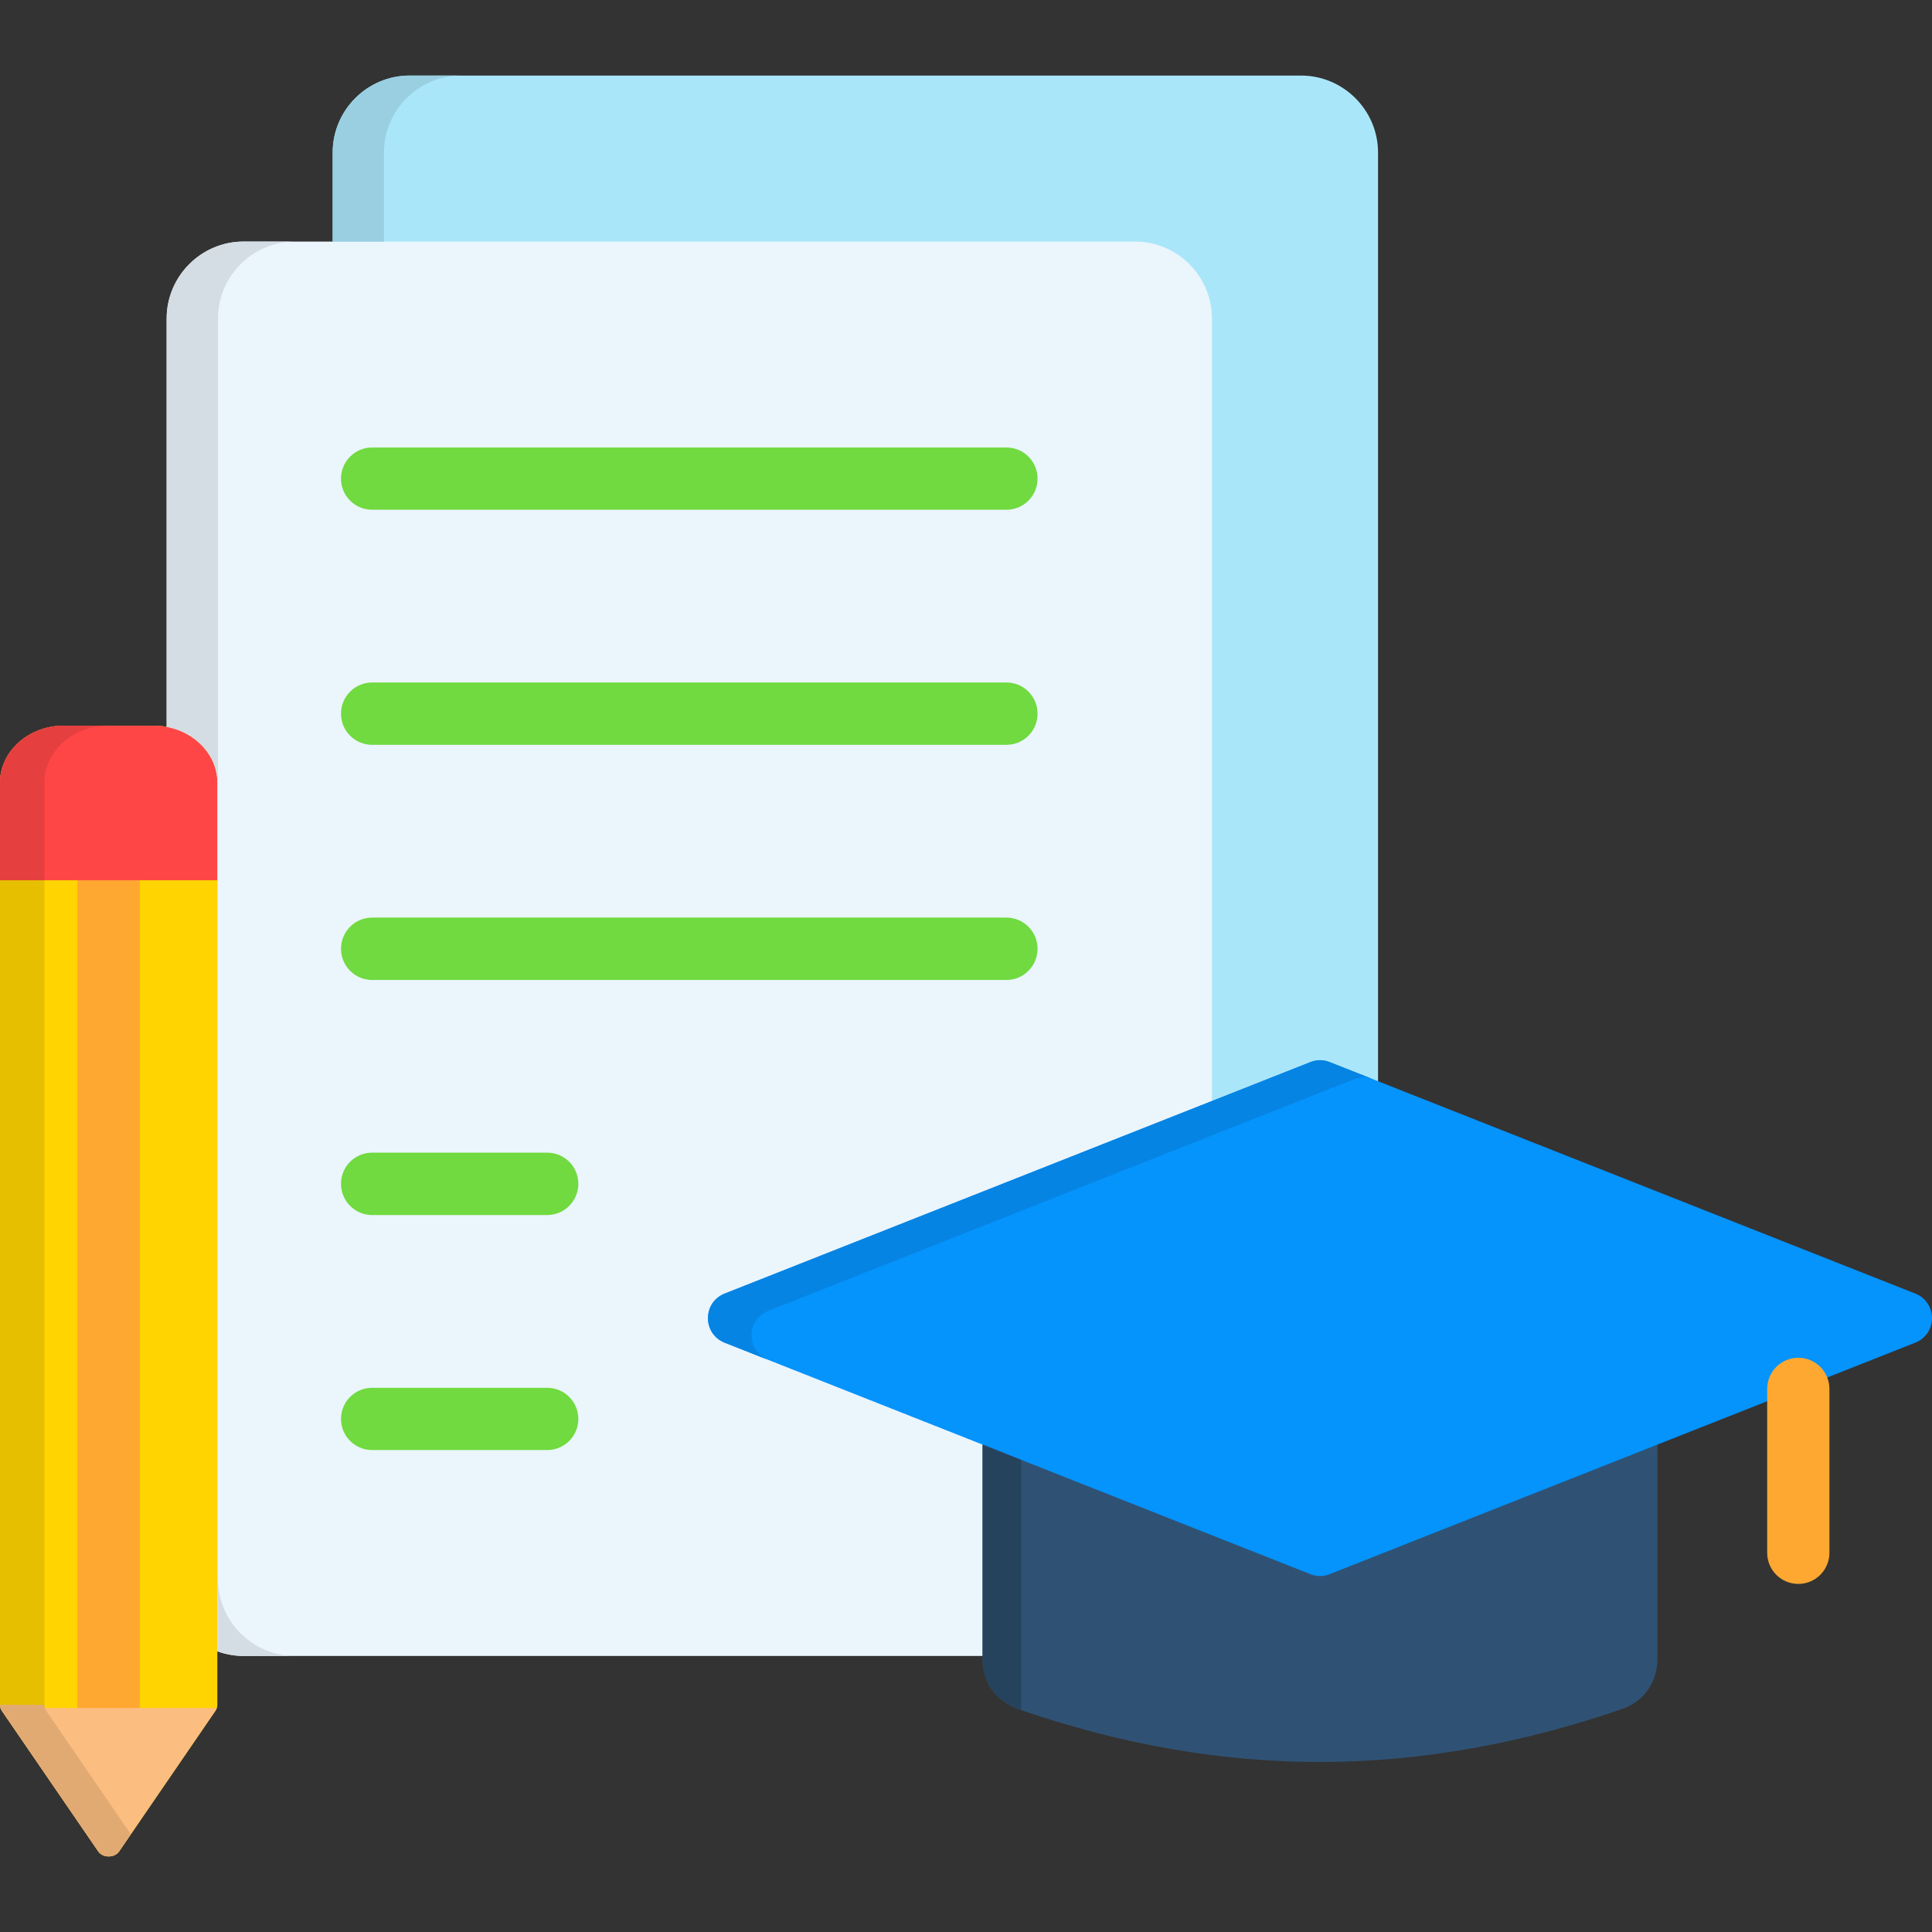
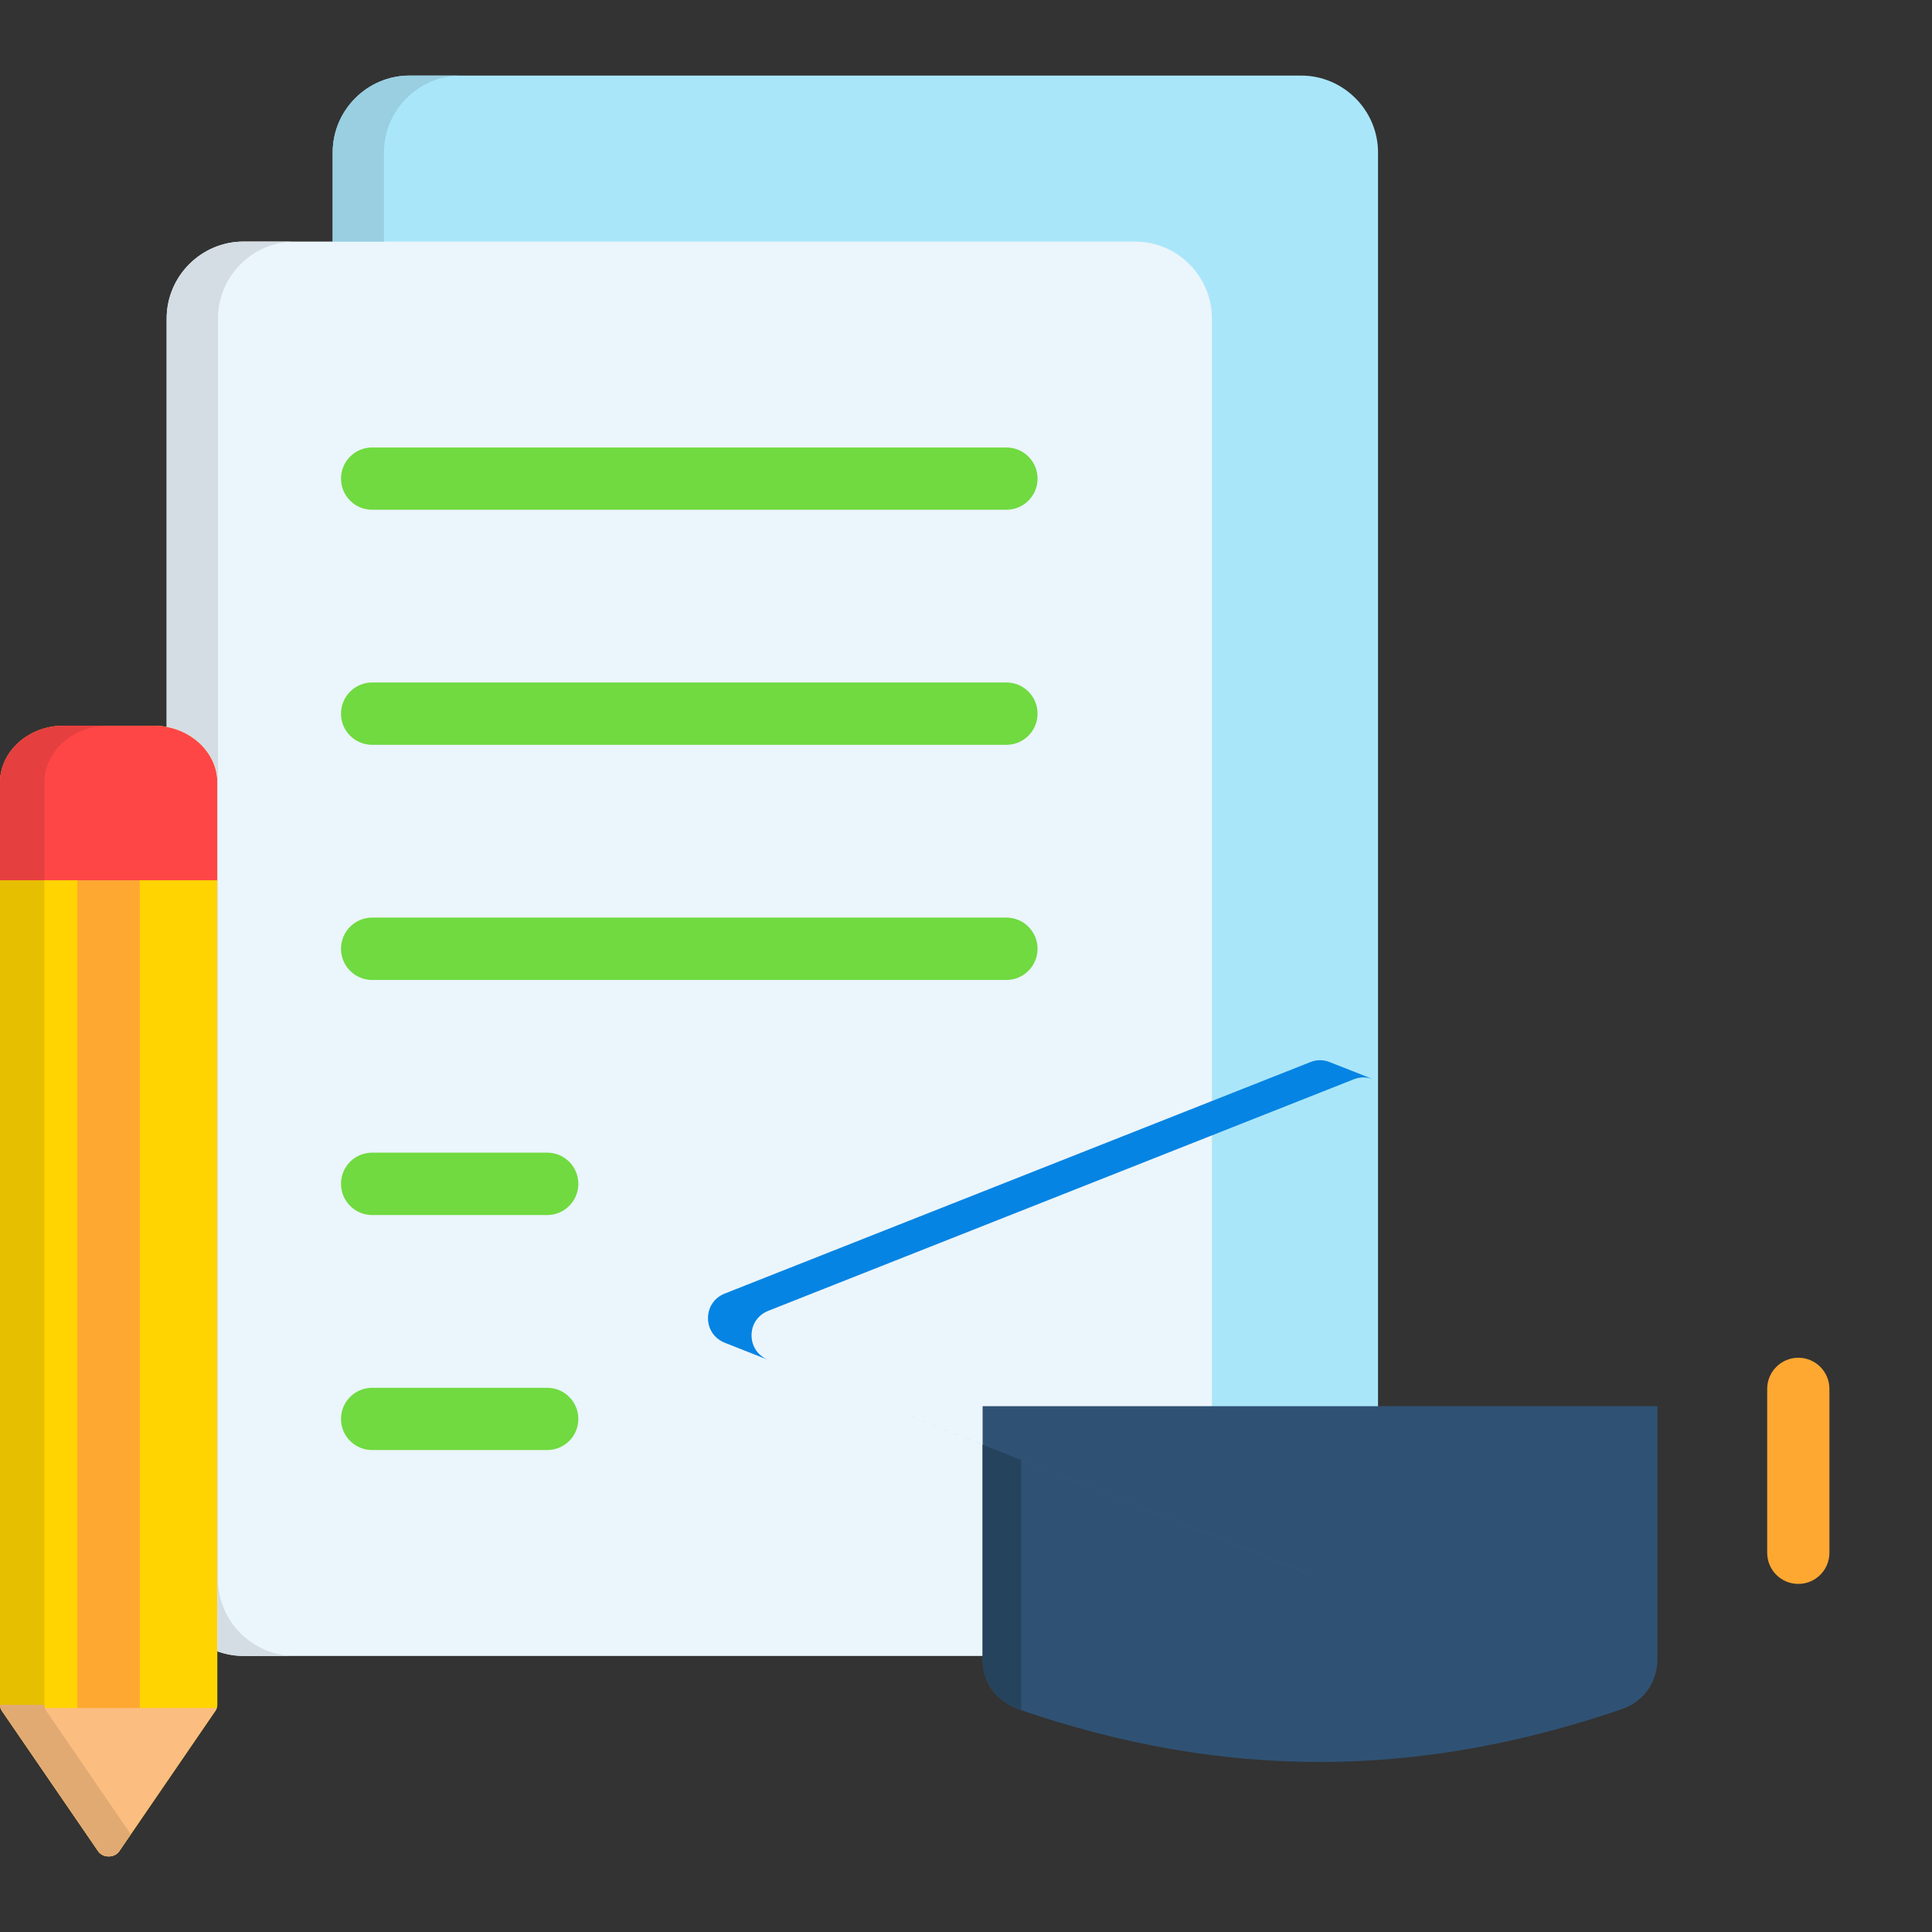
<svg xmlns="http://www.w3.org/2000/svg" width="52" height="52" viewBox="0 0 52 52" fill="none">
  <rect x="0" y="0" width="52" height="52" fill="#333333" stroke="none" />
  <g clip-path="url(#clip0_2320_29)">
    <path fill-rule="evenodd" clip-rule="evenodd" d="M11.021 2.034H35.02C36.157 2.034 37.09 2.967 37.09 4.104V38.032C37.09 39.17 36.157 40.099 35.02 40.099H11.021C9.883 40.099 8.954 39.169 8.954 38.032V4.104C8.954 2.967 9.884 2.034 11.021 2.034Z" fill="#AAE6FA" />
    <path fill-rule="evenodd" clip-rule="evenodd" d="M6.553 6.502H30.552C31.689 6.502 32.619 7.434 32.619 8.572V42.5C32.619 43.637 31.689 44.57 30.552 44.57H6.553C5.415 44.57 4.486 43.637 4.486 42.5V8.572C4.486 7.435 5.415 6.502 6.553 6.502Z" fill="#EBF5FC" />
    <path fill-rule="evenodd" clip-rule="evenodd" d="M35.53 37.848H26.447V44.657C26.447 45.187 26.706 45.763 27.486 46.03C32.978 47.907 38.169 47.879 43.652 46.002C44.236 45.803 44.61 45.277 44.61 44.657V37.848H35.53Z" fill="#2F5274" />
-     <path fill-rule="evenodd" clip-rule="evenodd" d="M19.505 34.817L35.268 28.587C35.443 28.518 35.616 28.518 35.789 28.587L51.551 34.817C51.827 34.926 52 35.179 52 35.479C52 35.775 51.827 36.028 51.551 36.138L35.789 42.368C35.616 42.437 35.443 42.437 35.268 42.368L19.505 36.138C19.229 36.028 19.056 35.775 19.056 35.479C19.056 35.179 19.229 34.926 19.505 34.817Z" fill="#0593FC" />
    <path d="M47.564 37.382C47.564 36.921 47.938 36.544 48.402 36.544C48.865 36.544 49.239 36.921 49.239 37.382V41.793C49.239 42.256 48.865 42.631 48.402 42.631C47.938 42.631 47.564 42.256 47.564 41.793V37.382Z" fill="#FEA832" />
    <path d="M10.016 13.72C9.553 13.72 9.178 13.345 9.178 12.882C9.178 12.419 9.553 12.044 10.016 12.044H27.088C27.551 12.044 27.926 12.419 27.926 12.882C27.926 13.345 27.551 13.72 27.088 13.72H10.016ZM10.016 39.028C9.553 39.028 9.178 38.654 9.178 38.191C9.178 37.727 9.553 37.353 10.016 37.353H14.729C15.192 37.353 15.566 37.727 15.566 38.191C15.566 38.654 15.192 39.028 14.729 39.028H10.016ZM10.016 32.703C9.553 32.703 9.178 32.326 9.178 31.862C9.178 31.398 9.553 31.024 10.016 31.024H14.729C15.192 31.024 15.566 31.399 15.566 31.862C15.566 32.325 15.192 32.703 14.729 32.703H10.016ZM10.016 26.376C9.553 26.376 9.178 25.999 9.178 25.535C9.178 25.074 9.553 24.697 10.016 24.697H27.088C27.551 24.697 27.926 25.074 27.926 25.535C27.926 25.998 27.551 26.376 27.088 26.376H10.016ZM10.016 20.047C9.553 20.047 9.178 19.673 9.178 19.209C9.178 18.746 9.553 18.369 10.016 18.369H27.088C27.551 18.369 27.926 18.745 27.926 19.209C27.926 19.673 27.551 20.047 27.088 20.047H10.016Z" fill="#70DA40" />
    <path fill-rule="evenodd" clip-rule="evenodd" d="M1.707 19.532H4.143C5.081 19.532 5.85 20.223 5.85 21.064V45.886C5.85 45.947 5.833 45.996 5.798 46.047L3.212 49.822C3.149 49.914 3.046 49.966 2.925 49.966C2.804 49.966 2.701 49.914 2.638 49.822L0.05 46.047C0.014 45.996 0 45.947 0 45.886V21.064C0 20.223 0.769 19.532 1.707 19.532Z" fill="#FFD400" />
    <path d="M3.763 46.951C3.763 47.414 3.388 47.789 2.925 47.789C2.462 47.789 2.084 47.414 2.084 46.951V22.662C2.084 22.198 2.461 21.821 2.925 21.821C3.388 21.821 3.763 22.198 3.763 22.662V46.951Z" fill="#FEA832" />
    <path fill-rule="evenodd" clip-rule="evenodd" d="M19.505 34.817L35.268 28.587C35.443 28.518 35.616 28.518 35.789 28.587L36.961 29.048C36.785 28.982 36.612 28.982 36.44 29.048L20.677 35.281C20.401 35.391 20.228 35.643 20.228 35.94C20.228 36.239 20.401 36.492 20.677 36.602L35.271 42.372L35.268 42.369L19.505 36.139C19.229 36.029 19.056 35.776 19.056 35.48C19.056 35.179 19.229 34.926 19.505 34.817Z" fill="#0584E3" />
    <path fill-rule="evenodd" clip-rule="evenodd" d="M26.446 38.882V44.657C26.446 45.187 26.705 45.76 27.485 46.027V39.294L26.446 38.882Z" fill="#26435E" />
    <path fill-rule="evenodd" clip-rule="evenodd" d="M5.836 45.972C5.827 45.998 5.815 46.021 5.798 46.047L3.212 49.822C3.149 49.914 3.046 49.966 2.925 49.966C2.804 49.966 2.701 49.914 2.638 49.822L0.05 46.047C0.036 46.021 0.021 45.999 0.012 45.972H5.836Z" fill="#FBBD80" />
    <path fill-rule="evenodd" clip-rule="evenodd" d="M1.707 19.532H4.143C5.081 19.532 5.85 20.223 5.85 21.064V23.692H0V21.064C0 20.223 0.769 19.532 1.707 19.532Z" fill="#FF4646" />
    <path fill-rule="evenodd" clip-rule="evenodd" d="M0 23.692H1.194V45.886H0V23.692Z" fill="#E6BF00" />
    <path fill-rule="evenodd" clip-rule="evenodd" d="M1.707 19.532H4.143H2.903C1.964 19.532 1.195 20.223 1.195 21.064V23.692H0V21.064C0 20.223 0.769 19.532 1.707 19.532Z" fill="#E63F3F" />
    <path fill-rule="evenodd" clip-rule="evenodd" d="M1.195 45.886C1.195 45.947 1.213 45.996 1.244 46.047L3.521 49.37L3.213 49.822C3.15 49.914 3.047 49.966 2.926 49.966C2.805 49.966 2.702 49.914 2.639 49.822L0.05 46.047C0.014 45.996 0 45.947 0 45.886H1.195Z" fill="#E2AA73" />
    <path fill-rule="evenodd" clip-rule="evenodd" d="M6.553 6.502H7.937C6.8 6.502 5.867 7.434 5.867 8.572V42.5C5.867 43.637 6.8 44.57 7.937 44.57H6.553C6.305 44.57 6.069 44.524 5.85 44.443V21.064C5.85 20.327 5.26 19.708 4.485 19.564V8.572C4.486 7.435 5.415 6.502 6.553 6.502Z" fill="#D4DDE3" />
    <path fill-rule="evenodd" clip-rule="evenodd" d="M11.021 2.034H12.405C11.267 2.034 10.335 2.967 10.335 4.104V6.502H8.954V4.104C8.954 2.967 9.884 2.034 11.021 2.034Z" fill="#99CFE1" />
  </g>
  <defs>
    <clipPath id="clip0_2320_29">
      <rect width="52" height="52" fill="white" />
    </clipPath>
  </defs>
</svg>